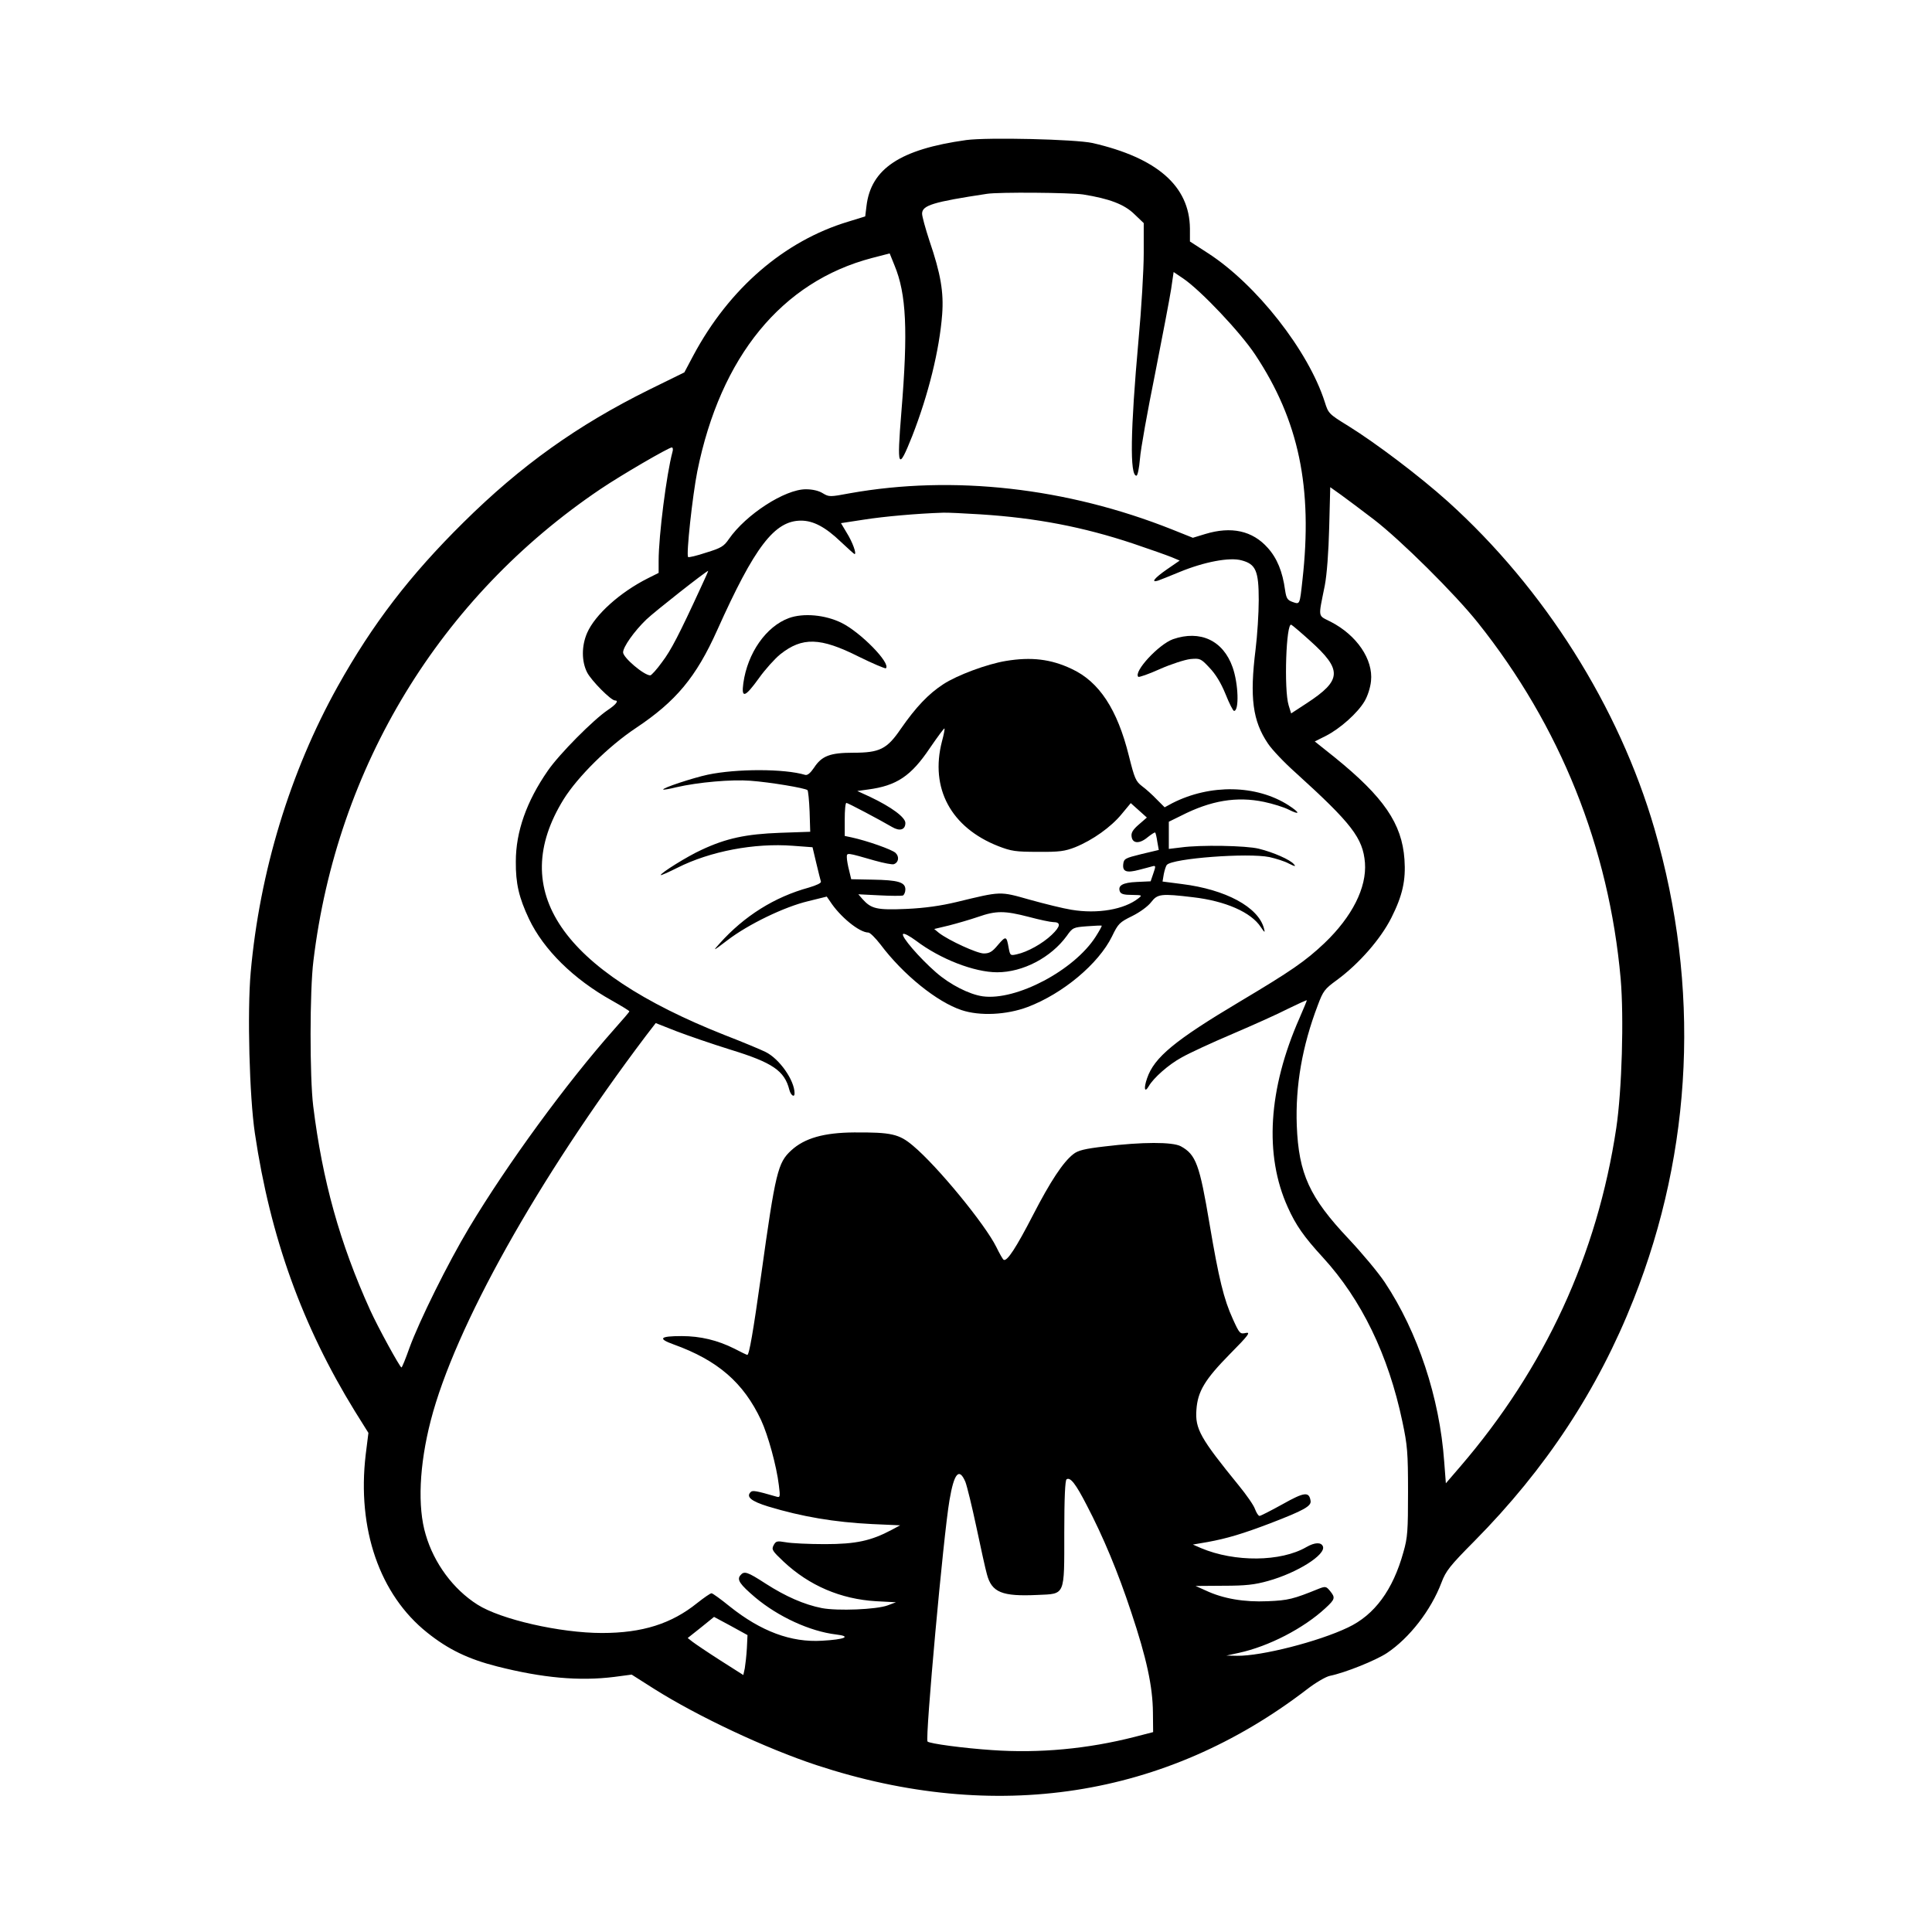
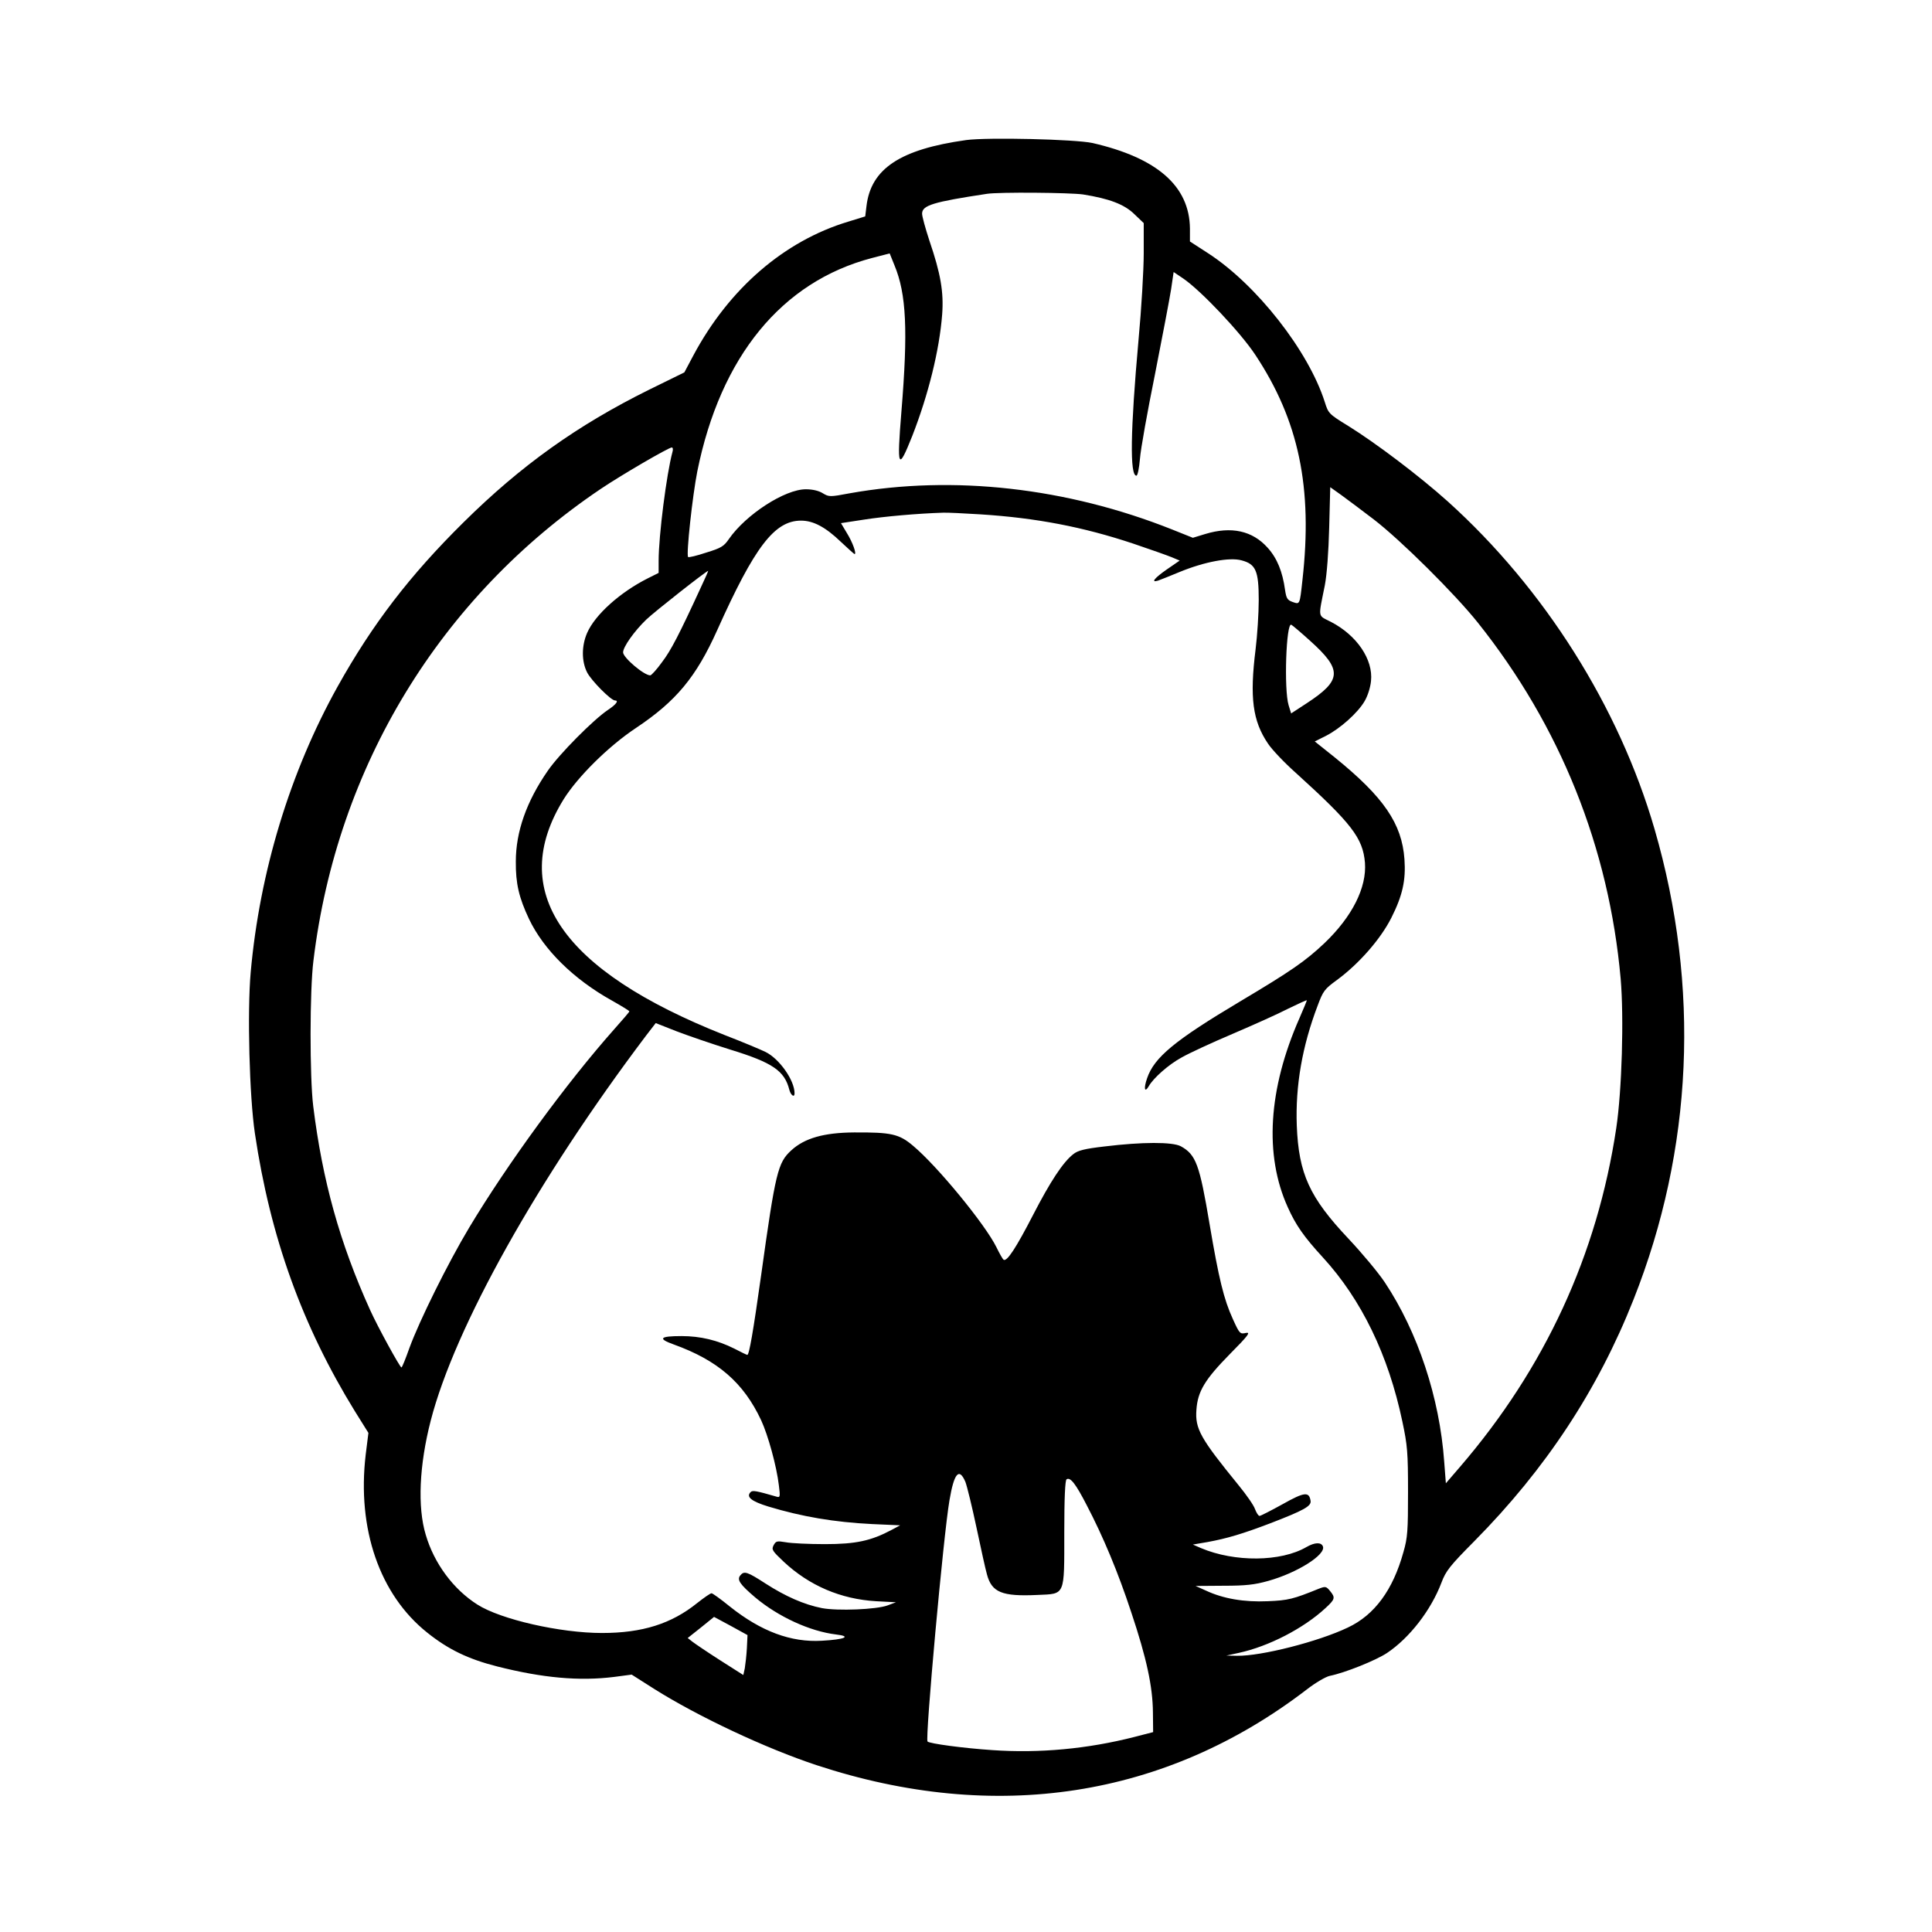
<svg xmlns="http://www.w3.org/2000/svg" version="1.0" width="924pt" height="924pt" viewBox="0 0 924 924" preserveAspectRatio="xMidYMid meet">
  <g transform="translate(0,924) scale(0.1,-0.1)" fill="#000000" stroke="none">
    <path d="M4620 8570 c-315 -44 -455 -137 -476 -316 l-6 -49 -81 -25 c-306 -92 -570 -320 -741 -640 l-43 -81 -169 -83 c-343 -170 -612 -362 -887 -634 -257 -254 -435 -486 -602 -785 -228 -409 -373 -887 -416 -1367 -17 -191 -6 -595 20 -770 74 -499 227 -921 478 -1329 l65 -104 -13 -104 c-42 -356 67 -670 294 -851 101 -81 197 -127 335 -162 217 -55 393 -71 560 -50 l83 11 107 -68 c211 -133 535 -285 777 -365 856 -282 1670 -156 2345 362 41 32 91 61 110 65 74 15 220 74 273 109 108 72 211 205 261 337 21 56 40 80 158 199 341 345 590 723 761 1156 284 717 319 1495 100 2249 -170 585 -527 1150 -988 1566 -137 123 -345 280 -477 362 -93 57 -95 60 -112 114 -78 245 -327 563 -560 713 l-85 55 0 62 c-2 203 -157 338 -466 409 -83 18 -501 28 -605 14z m560 -260 c125 -20 197 -47 245 -94 l45 -43 0 -144 c0 -79 -11 -267 -25 -416 -39 -435 -42 -648 -10 -648 6 0 13 36 17 81 3 44 36 227 72 405 35 178 70 361 77 406 l12 82 46 -31 c85 -58 273 -257 344 -364 209 -315 276 -636 226 -1079 -13 -119 -12 -116 -47 -104 -25 9 -30 17 -36 57 -12 88 -38 152 -83 202 -73 82 -174 104 -299 66 l-59 -18 -100 40 c-503 200 -1046 261 -1540 173 -96 -18 -100 -18 -130 0 -19 12 -49 19 -81 19 -100 0 -286 -120 -368 -238 -24 -35 -37 -43 -109 -65 -45 -15 -83 -24 -86 -21 -10 10 21 294 44 410 111 549 404 907 835 1020 l85 22 23 -57 c57 -137 65 -312 33 -701 -22 -271 -16 -286 52 -115 77 197 130 411 143 581 8 107 -7 195 -61 353 -19 58 -35 116 -35 129 0 40 52 56 310 95 56 9 399 6 460 -3z m-1964 -1232 c-28 -104 -66 -399 -66 -520 l0 -58 -52 -26 c-133 -67 -252 -174 -290 -261 -27 -62 -27 -136 0 -189 20 -39 114 -134 133 -134 20 0 6 -19 -33 -45 -69 -46 -233 -211 -288 -291 -102 -147 -153 -292 -153 -434 -1 -106 15 -173 63 -275 70 -147 213 -288 396 -390 46 -26 84 -49 84 -52 0 -3 -33 -41 -73 -86 -228 -257 -510 -643 -693 -948 -102 -170 -239 -447 -286 -576 -18 -51 -35 -93 -38 -93 -7 0 -113 193 -150 275 -145 320 -228 619 -272 975 -17 138 -17 553 1 695 112 928 606 1739 1373 2256 96 65 326 199 341 199 5 0 7 -10 3 -22z m3354 -322 c130 -100 388 -356 498 -494 394 -494 627 -1075 683 -1703 16 -186 6 -533 -21 -714 -91 -606 -341 -1148 -747 -1620 l-68 -79 -8 104 c-22 306 -126 619 -284 857 -32 48 -110 141 -173 208 -187 198 -239 311 -248 542 -7 190 26 380 100 574 26 70 33 79 92 122 106 78 209 196 260 297 54 107 70 180 63 280 -12 171 -99 298 -335 489 l-94 75 54 27 c68 35 151 109 184 165 15 25 28 66 31 97 11 103 -68 219 -192 283 -64 33 -61 14 -29 174 10 52 18 160 21 277 l5 193 52 -37 c28 -20 98 -73 156 -117z m-1880 24 c266 -17 490 -60 730 -140 80 -27 162 -56 184 -65 l38 -16 -61 -42 c-59 -41 -79 -65 -43 -54 9 3 57 22 105 42 117 48 238 71 295 55 68 -18 82 -50 82 -190 0 -64 -7 -170 -15 -235 -29 -232 -14 -343 59 -451 19 -29 79 -92 133 -140 268 -243 321 -312 331 -430 9 -119 -61 -258 -194 -385 -91 -86 -159 -133 -404 -279 -312 -186 -410 -267 -444 -367 -17 -49 -12 -72 8 -38 22 39 95 104 158 138 35 20 143 70 242 112 98 42 219 96 267 121 49 24 89 42 89 40 0 -3 -16 -41 -35 -85 -150 -340 -169 -656 -56 -905 38 -85 77 -141 168 -240 184 -201 313 -466 380 -785 24 -113 27 -147 27 -336 0 -186 -2 -219 -22 -288 -50 -181 -138 -301 -266 -361 -140 -67 -414 -137 -530 -135 l-51 1 60 13 c143 31 309 117 413 213 48 44 49 51 23 83 -18 22 -22 23 -53 11 -123 -50 -147 -56 -245 -60 -113 -5 -213 12 -296 51 l-49 22 134 1 c106 0 149 5 213 23 140 39 277 126 262 165 -8 21 -39 20 -79 -3 -122 -71 -343 -73 -504 -5 l-39 17 70 12 c93 17 167 39 301 90 161 62 196 82 192 107 -7 45 -29 43 -134 -16 -56 -31 -105 -56 -110 -56 -6 0 -15 15 -22 33 -6 18 -41 68 -77 112 -184 226 -210 271 -203 363 6 87 40 144 159 265 90 91 102 107 77 102 -27 -6 -30 -4 -62 67 -43 94 -67 193 -111 453 -48 286 -65 333 -138 373 -40 21 -184 21 -364 -1 -95 -11 -128 -19 -150 -37 -49 -38 -110 -131 -193 -292 -80 -155 -124 -223 -140 -213 -4 2 -20 30 -35 61 -54 109 -282 387 -398 484 -67 57 -105 65 -282 64 -144 -1 -237 -27 -301 -86 -64 -59 -75 -102 -144 -598 -38 -270 -57 -380 -66 -380 -2 0 -30 13 -62 30 -80 40 -162 60 -252 60 -105 0 -116 -12 -38 -40 211 -76 334 -183 418 -362 33 -71 74 -219 85 -312 7 -55 6 -59 -11 -54 -100 29 -115 31 -124 22 -23 -23 3 -44 84 -69 162 -49 316 -75 496 -84 l135 -6 -41 -22 c-98 -52 -170 -68 -319 -68 -77 0 -161 4 -187 9 -42 7 -47 6 -58 -14 -11 -21 -7 -27 48 -79 123 -115 273 -179 442 -189 l95 -5 -40 -15 c-54 -20 -240 -27 -314 -13 -86 17 -174 56 -269 117 -88 57 -103 62 -121 40 -18 -21 -3 -43 71 -106 111 -93 262 -162 386 -177 77 -9 43 -24 -67 -30 -148 -9 -292 45 -441 164 -43 35 -82 63 -87 63 -6 0 -36 -21 -69 -47 -123 -99 -262 -143 -455 -143 -200 0 -485 65 -596 136 -115 73 -207 197 -247 334 -40 132 -31 333 24 546 115 446 512 1155 1029 1840 l47 61 99 -39 c55 -21 171 -61 258 -88 202 -62 259 -101 282 -192 7 -27 25 -39 25 -17 0 62 -72 165 -139 198 -20 10 -108 47 -196 81 -781 309 -1041 689 -769 1128 67 107 214 253 345 340 192 128 288 243 389 468 179 399 274 524 401 524 59 0 117 -31 190 -101 34 -32 64 -59 66 -59 11 0 -10 58 -37 101 l-28 47 111 17 c96 15 253 29 377 33 19 1 100 -3 180 -8z m-1337 -347 c-104 -226 -144 -304 -187 -360 -25 -35 -51 -63 -56 -63 -30 0 -130 85 -130 110 0 26 53 101 111 157 41 39 284 230 296 233 1 0 -14 -35 -34 -77z m2912 -257 c156 -140 153 -189 -15 -299 l-75 -49 -12 39 c-23 74 -12 399 13 385 7 -4 47 -38 89 -76z m-1648 -4023 c8 -21 32 -119 53 -218 21 -99 43 -200 50 -224 23 -87 72 -107 242 -99 134 6 128 -8 128 299 0 164 4 250 11 254 18 12 44 -22 96 -123 79 -151 150 -321 213 -512 74 -221 103 -357 104 -480 l1 -94 -89 -23 c-223 -57 -455 -79 -681 -63 -136 9 -300 31 -309 41 -12 14 76 986 105 1154 22 130 46 158 76 88z m-1045 -796 c-2 -35 -7 -78 -10 -96 l-7 -32 -110 70 c-61 39 -120 79 -133 89 l-23 18 63 50 63 51 80 -43 80 -44 -3 -63z" />
-     <path d="M3773 6284 c-109 -40 -198 -167 -218 -312 -10 -74 8 -68 75 25 30 42 76 93 102 114 105 83 191 81 374 -11 69 -34 128 -59 131 -56 24 24 -121 172 -212 217 -79 39 -183 48 -252 23z" />
-     <path d="M5610 6183 c-69 -25 -190 -156 -166 -180 3 -3 50 13 103 37 54 24 120 45 146 48 46 4 50 3 91 -41 29 -30 55 -72 77 -126 18 -45 36 -81 41 -81 25 0 21 130 -7 209 -45 128 -155 179 -285 134z" />
-     <path d="M4811 6079 c-91 -15 -233 -68 -299 -111 -71 -46 -131 -109 -204 -214 -66 -97 -101 -114 -227 -114 -111 0 -151 -15 -188 -72 -17 -25 -31 -37 -42 -34 -99 30 -328 30 -466 1 -70 -15 -219 -64 -213 -71 2 -2 31 3 63 11 104 24 264 38 354 31 95 -7 262 -35 273 -45 3 -3 8 -49 10 -102 l3 -97 -145 -5 c-162 -6 -257 -26 -376 -82 -66 -30 -194 -110 -194 -120 0 -3 36 13 80 35 157 79 368 119 552 105 l94 -7 18 -76 c10 -42 20 -82 22 -88 3 -7 -21 -18 -58 -29 -164 -45 -309 -136 -427 -268 -34 -38 -32 -37 39 17 98 75 271 159 385 186 l89 22 16 -23 c47 -73 140 -149 183 -149 8 0 34 -26 58 -57 108 -144 270 -275 388 -314 87 -29 215 -23 316 15 169 64 339 207 403 337 30 62 36 68 97 98 38 19 76 47 91 67 30 39 48 41 199 23 156 -18 279 -72 325 -143 19 -28 21 -28 15 -6 -27 102 -183 186 -392 212 l-93 12 6 36 c4 19 10 39 15 44 29 31 387 58 490 37 31 -7 73 -20 93 -31 30 -15 35 -15 24 -3 -17 21 -98 57 -168 74 -60 15 -280 19 -372 6 l-58 -7 0 65 0 65 59 29 c143 73 266 93 396 66 43 -9 97 -26 118 -37 56 -28 56 -16 -1 21 -153 98 -374 102 -555 10 l-37 -20 -38 38 c-20 21 -52 50 -70 63 -30 23 -36 37 -63 145 -55 222 -142 355 -274 416 -99 47 -193 58 -314 38z m-306 -385 c-58 -224 43 -412 270 -501 62 -24 83 -27 190 -27 102 -1 128 3 177 22 84 34 172 97 222 158 l44 53 38 -34 39 -35 -38 -33 c-29 -25 -38 -40 -35 -58 4 -34 38 -36 77 -3 18 14 34 25 36 22 2 -2 7 -22 10 -44 l7 -39 -84 -20 c-77 -19 -83 -22 -86 -48 -4 -36 16 -43 76 -27 26 7 55 14 64 17 16 4 16 1 4 -34 l-13 -38 -66 -3 c-68 -3 -92 -17 -81 -46 5 -12 20 -16 58 -16 48 -1 50 -1 31 -16 -68 -54 -196 -76 -321 -55 -38 6 -127 28 -199 48 -145 41 -135 41 -350 -11 -75 -18 -151 -29 -240 -33 -141 -6 -168 0 -210 47 l-20 23 100 -5 c55 -3 106 -3 113 -1 6 3 12 16 12 29 0 35 -35 45 -157 47 l-102 2 -10 42 c-6 23 -11 51 -11 63 0 23 -2 23 134 -16 43 -12 84 -20 91 -17 23 8 27 36 8 54 -17 16 -136 58 -210 74 l-33 7 0 79 c0 43 3 79 8 79 7 0 160 -81 218 -115 37 -22 64 -14 64 19 0 27 -66 76 -169 125 l-61 28 51 7 c137 18 206 64 296 198 37 54 68 96 70 94 2 -2 -3 -29 -12 -62z m415 -839 c52 -14 105 -25 117 -25 38 0 36 -20 -7 -61 -44 -42 -116 -82 -167 -93 -31 -7 -32 -6 -39 31 -10 57 -13 58 -51 14 -27 -33 -41 -41 -68 -41 -32 0 -167 62 -214 98 l-23 19 71 17 c39 10 101 28 139 41 86 30 126 30 242 0z m320 -95 c-103 -161 -380 -307 -540 -285 -64 9 -157 56 -224 115 -78 68 -168 172 -157 183 5 5 32 -10 62 -32 116 -88 279 -151 388 -151 124 0 258 71 333 174 28 40 32 41 96 46 37 3 69 4 71 3 2 -1 -11 -25 -29 -53z" />
  </g>
</svg>